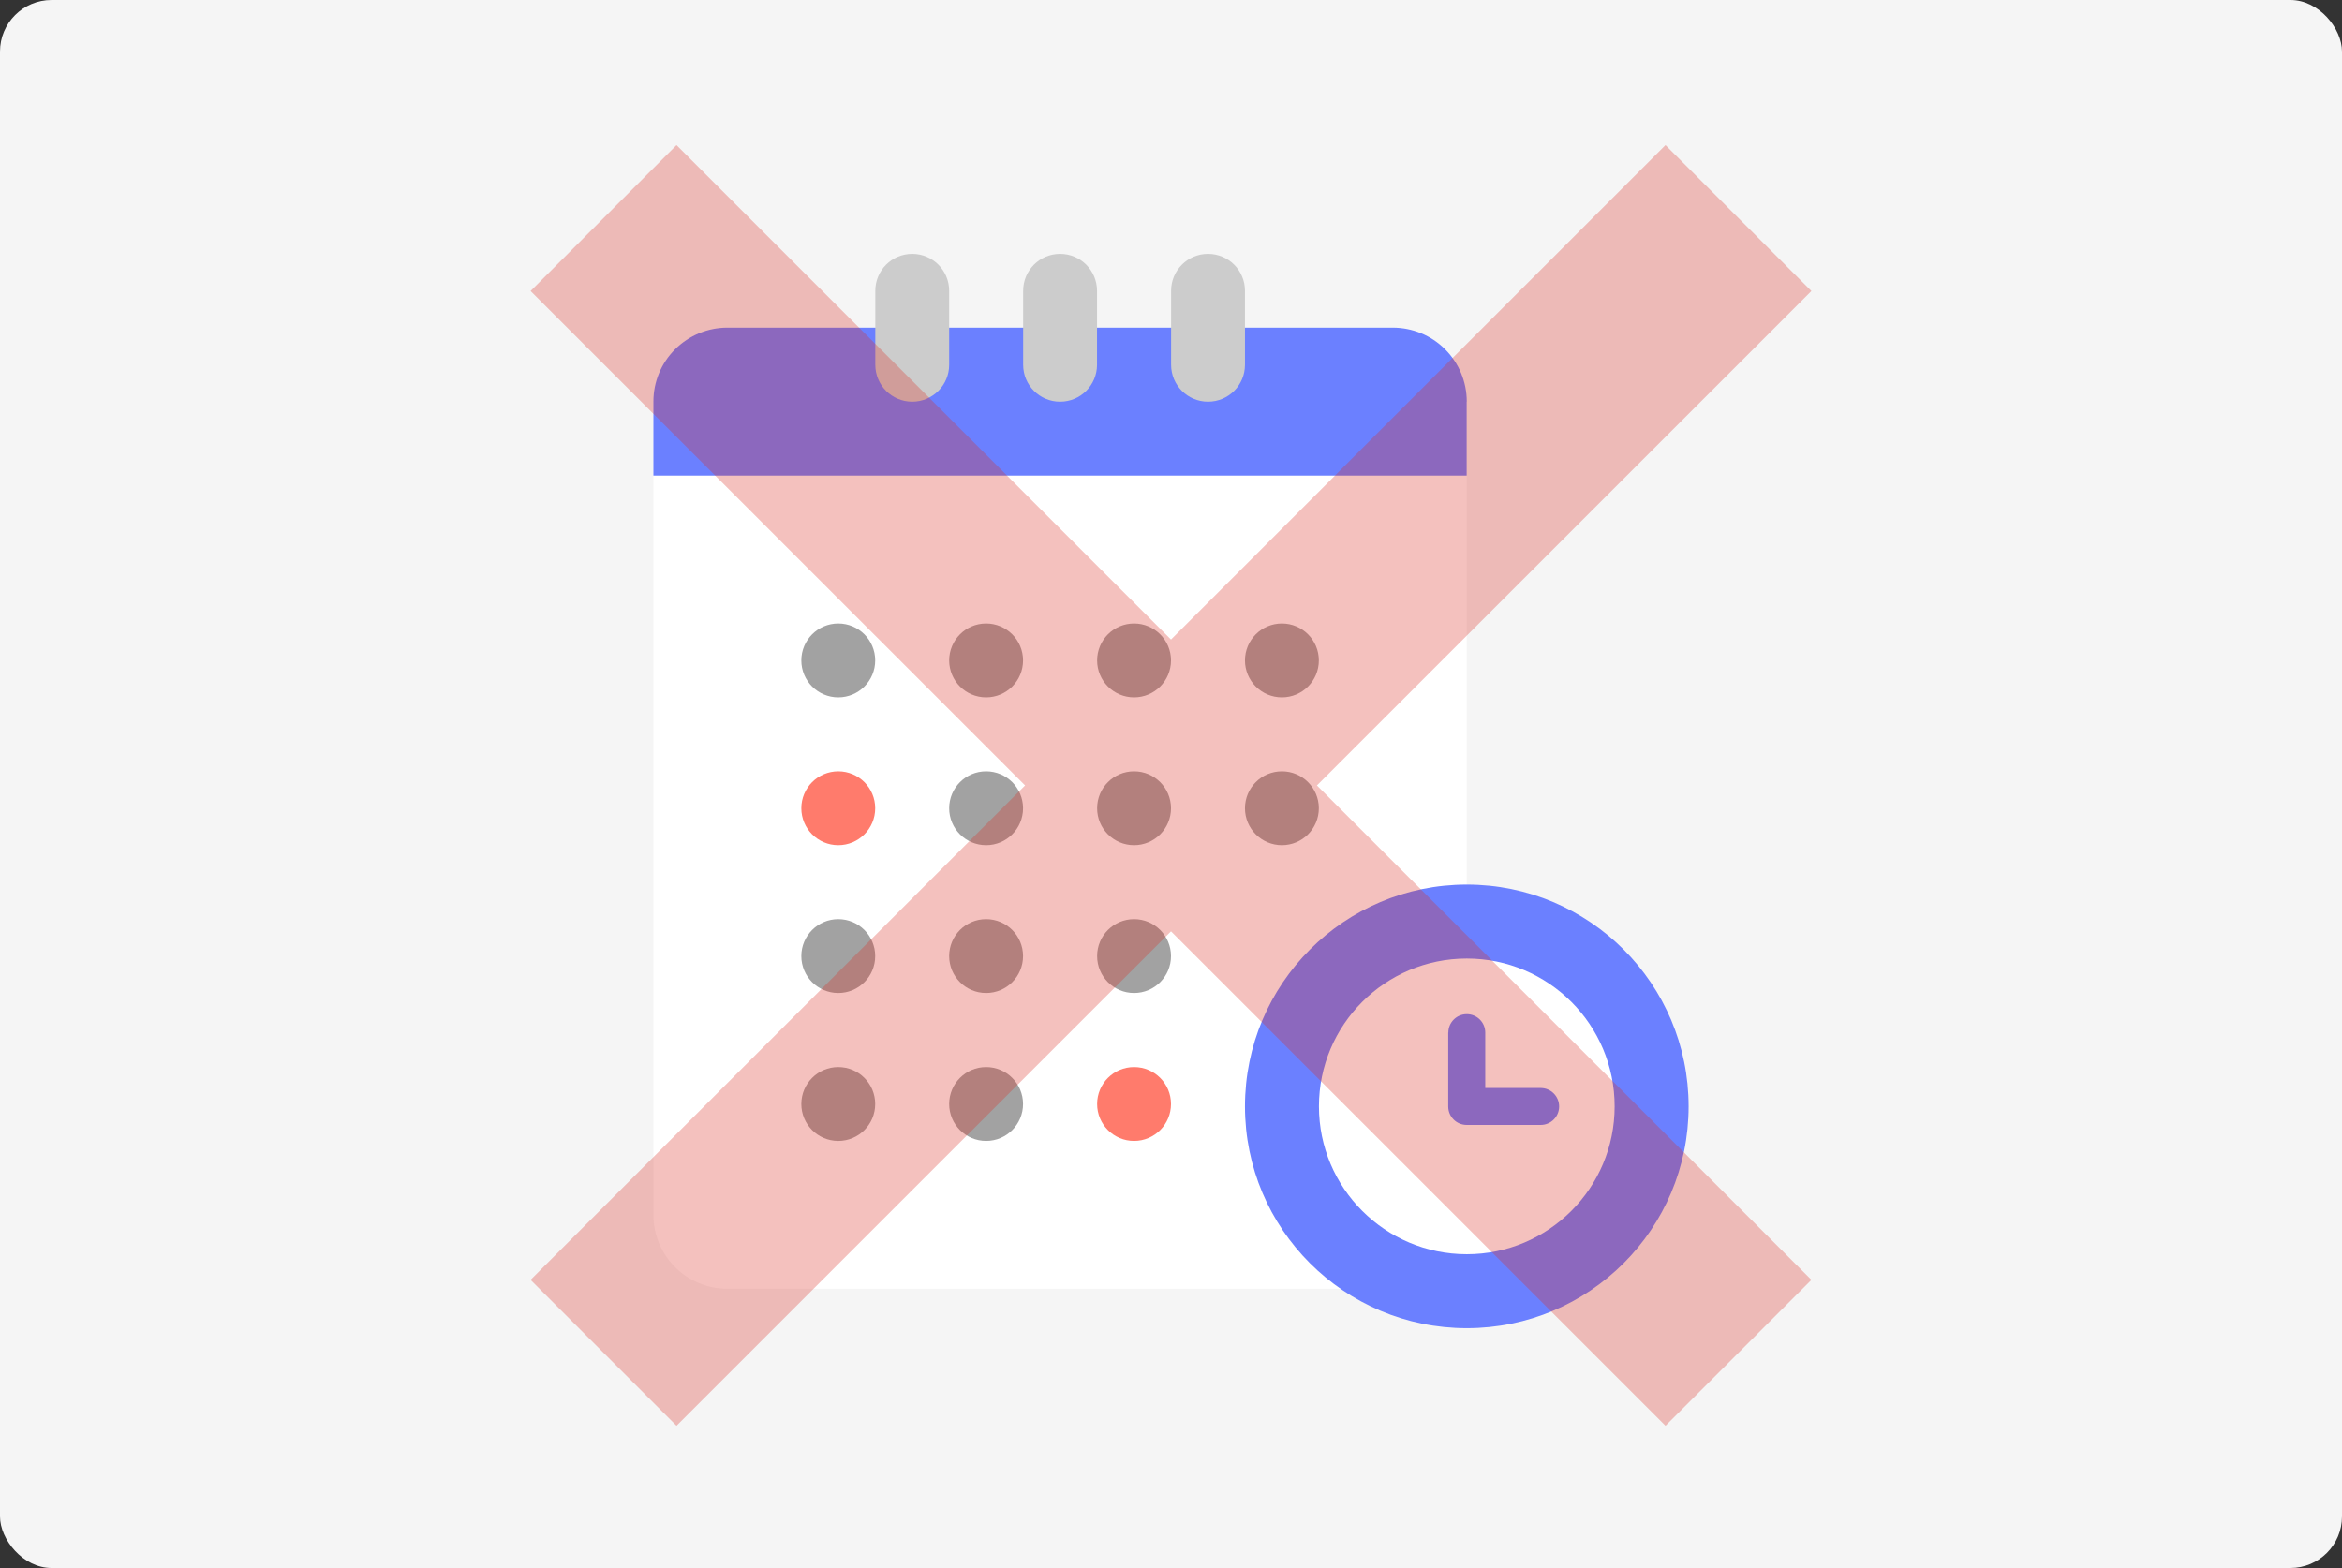
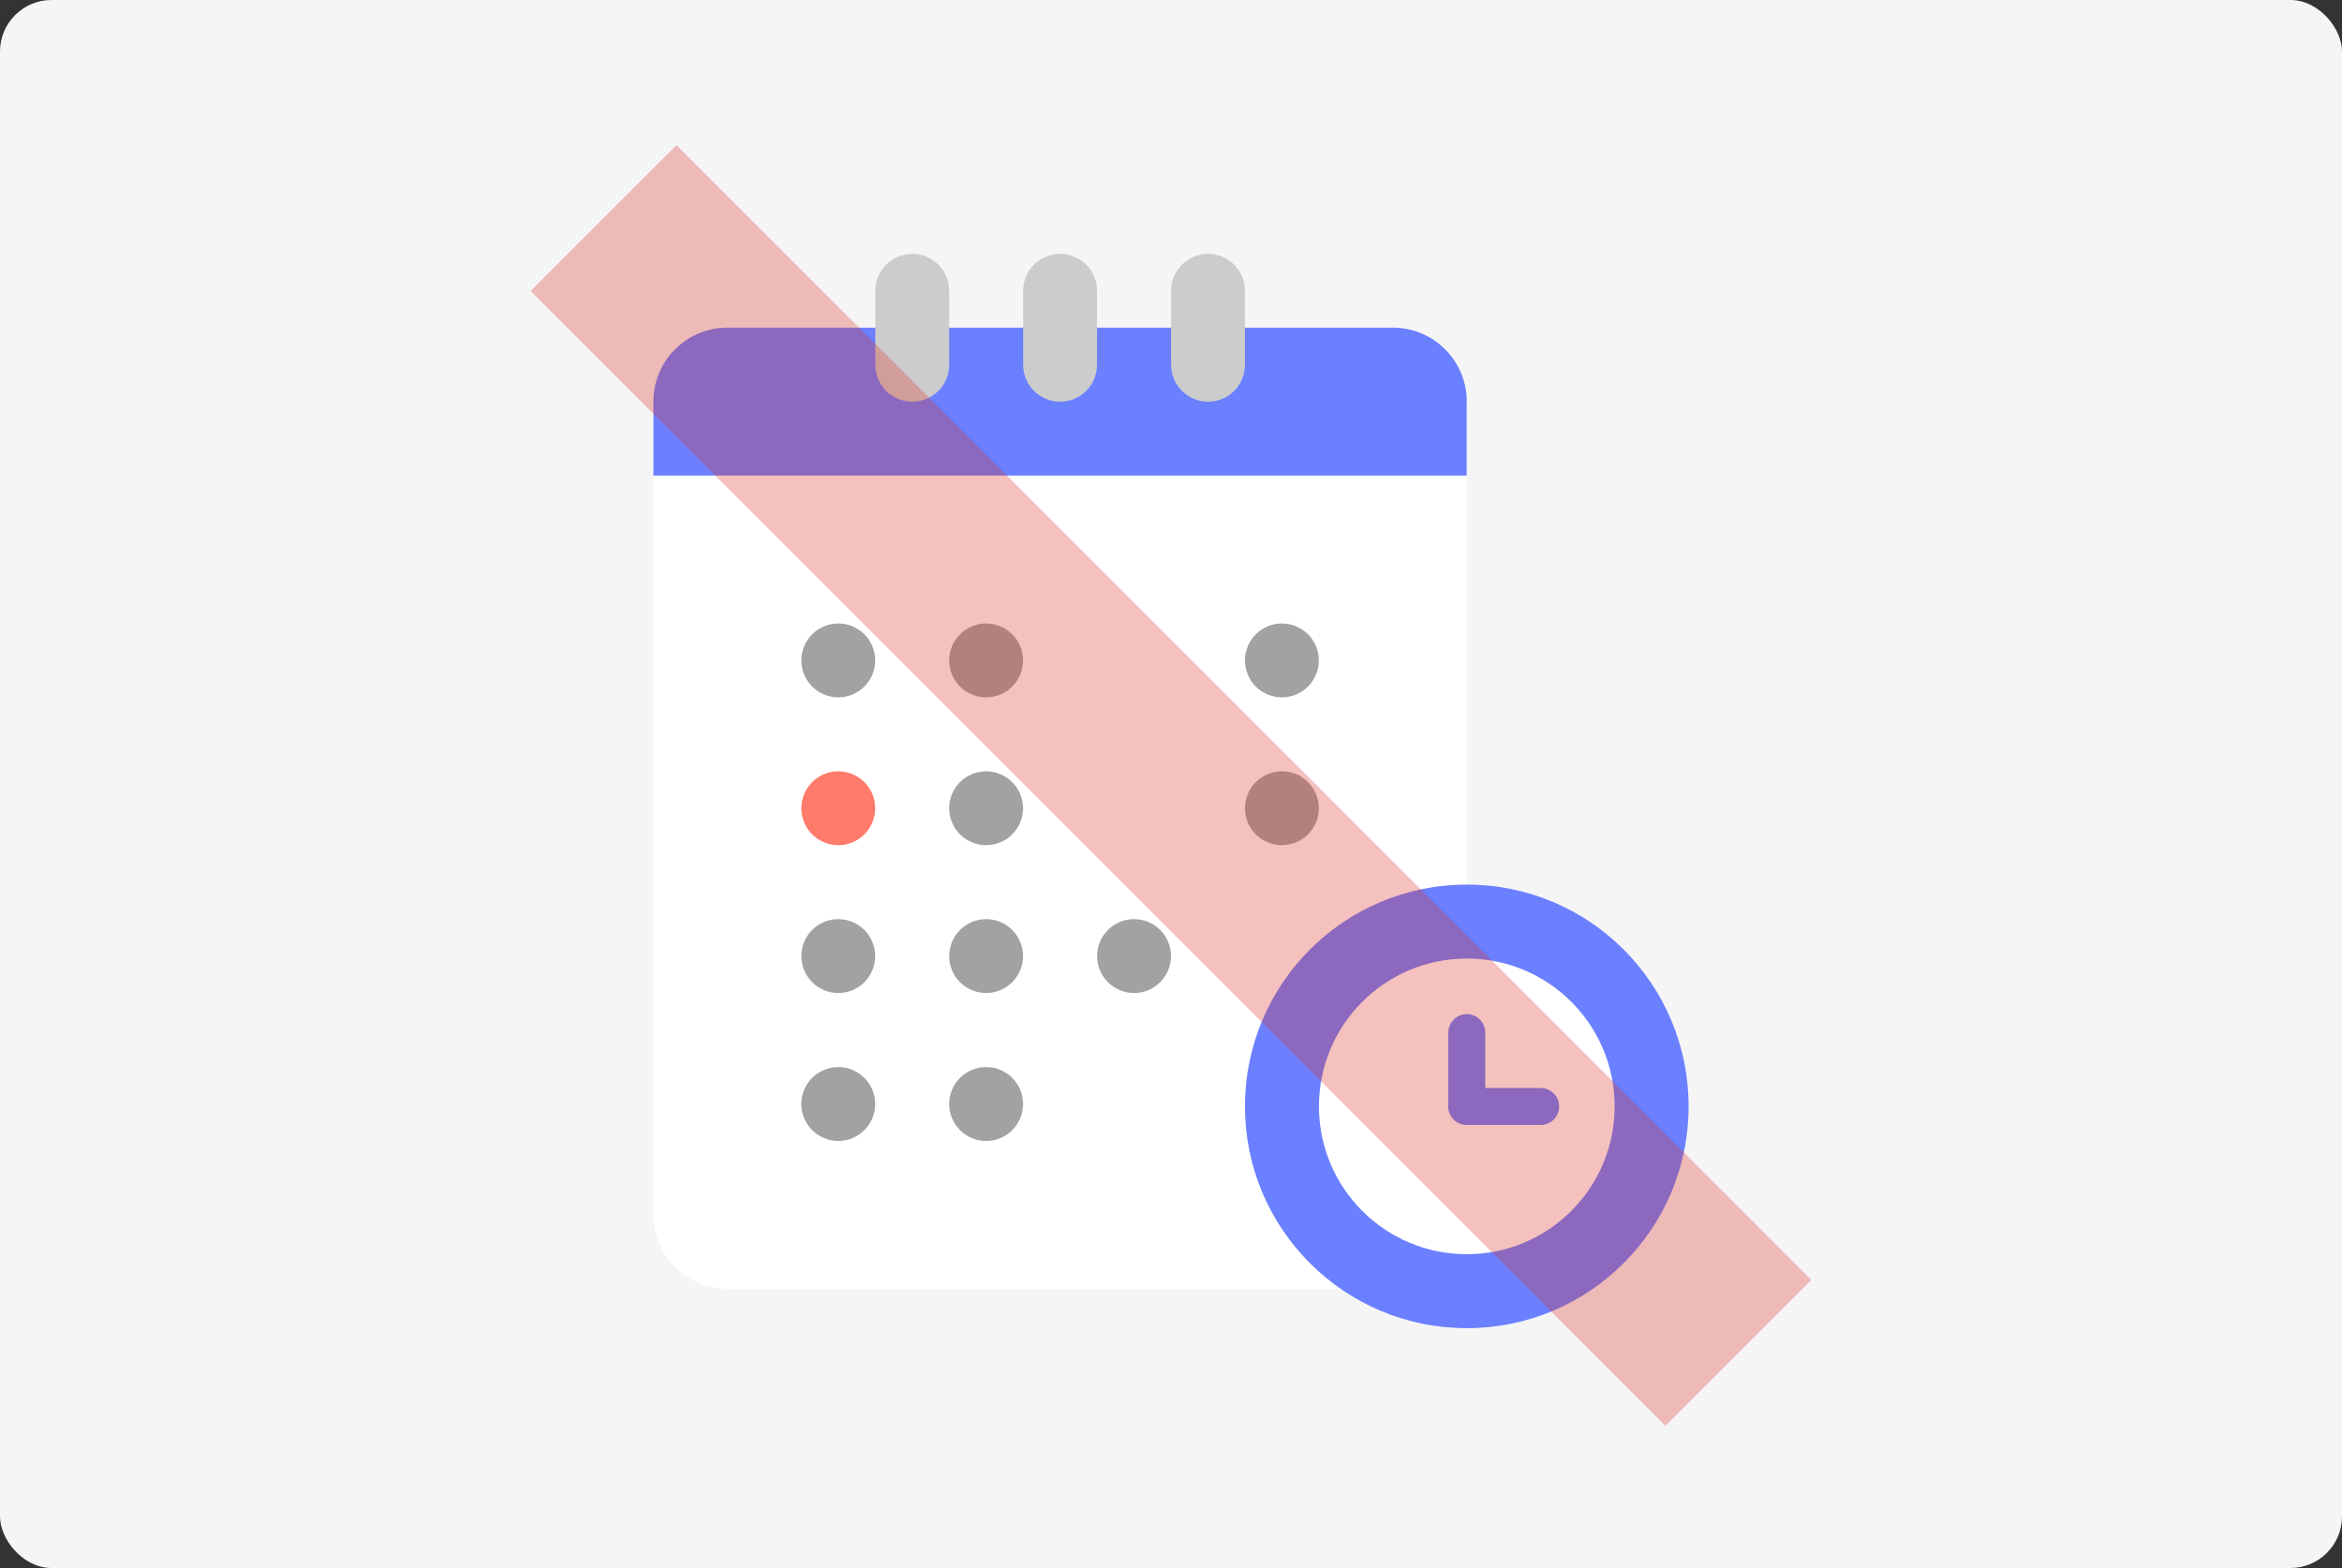
<svg xmlns="http://www.w3.org/2000/svg" id="_レイヤー_2" viewBox="0 0 22.7 15.2">
  <rect x="0" y="0" width="22.7" height="15.2" fill="#333333" stroke="none" />
  <defs>
    <style>.cls-1{fill:#f5f5f5;}.cls-2,.cls-3{fill:#fff;}.cls-4{fill:#ff7b6c;}.cls-5,.cls-6{fill:#6b80ff;}.cls-7{fill:#a2a2a2;}.cls-8{fill:none;stroke:#d92e24;stroke-miterlimit:10;stroke-width:2px;}.cls-9{opacity:.3;}.cls-10{fill:#ccc;}.cls-10,.cls-6,.cls-3{fill-rule:evenodd;}</style>
  </defs>
  <g id="design">
    <g>
      <rect class="cls-1" width="22.7" height="15.2" rx=".5" ry=".5" />
      <g id="Icon">
        <path class="cls-3" d="m14.217,3.893c0-.19-.075-.372-.21-.507-.134-.135-.317-.21-.507-.21h-6.45c-.19,0-.372.075-.507.21-.135.134-.21.317-.21.507v7.883c0,.19.075.372.21.507.134.135.317.21.507.21h6.45c.19,0,.372-.075.507-.21.135-.134.21-.317.21-.507V3.893Z" />
        <circle class="cls-5" cx="14.217" cy="10.725" r="2.15" />
        <circle class="cls-2" cx="14.217" cy="10.725" r="1.433" />
        <path class="cls-6" d="m14.037,10.009v.717c0,.099.08.179.179.179h.717c.099,0,.179-.08.179-.179s-.08-.179-.179-.179h-.537v-.537c0-.099-.08-.179-.179-.179s-.179.08-.179.179Z" />
        <path class="cls-6" d="m14.217,3.893c0-.19-.075-.372-.21-.507-.134-.135-.317-.21-.507-.21h-6.45c-.19,0-.372.075-.507.21-.135.134-.21.317-.21.507v.717h7.883v-.717Z" />
        <path class="cls-10" d="m9.2,2.819c0-.198-.16-.358-.358-.358s-.358.16-.358.358v.717c0,.198.16.358.358.358s.358-.16.358-.358v-.717Z" />
        <path class="cls-10" d="m10.633,2.819c0-.198-.16-.358-.358-.358s-.358.16-.358.358v.717c0,.198.16.358.358.358s.358-.16.358-.358v-.717Z" />
        <path class="cls-10" d="m12.067,2.819c0-.198-.16-.358-.358-.358s-.358.16-.358.358v.717c0,.198.16.358.358.358s.358-.16.358-.358v-.717Z" />
        <circle class="cls-7" cx="8.125" cy="6.402" r=".358" />
        <circle class="cls-4" cx="8.125" cy="7.835" r=".358" />
        <circle class="cls-7" cx="8.125" cy="9.268" r=".358" />
        <circle class="cls-7" cx="8.125" cy="10.702" r=".358" />
        <circle class="cls-7" cx="9.558" cy="6.402" r=".358" />
        <circle class="cls-7" cx="9.558" cy="7.835" r=".358" />
        <circle class="cls-7" cx="9.558" cy="9.268" r=".358" />
        <circle class="cls-7" cx="9.558" cy="10.702" r=".358" />
-         <circle class="cls-7" cx="10.992" cy="6.402" r=".358" />
-         <circle class="cls-7" cx="10.992" cy="7.835" r=".358" />
        <circle class="cls-7" cx="10.992" cy="9.268" r=".358" />
-         <circle class="cls-4" cx="10.992" cy="10.702" r=".358" />
        <circle class="cls-7" cx="12.425" cy="6.402" r=".358" />
        <circle class="cls-7" cx="12.425" cy="7.835" r=".358" />
      </g>
      <g class="cls-9">
        <line class="cls-8" x1="5.85" y1="2.114" x2="16.85" y2="13.114" />
-         <line class="cls-8" x1="16.85" y1="2.114" x2="5.85" y2="13.114" />
      </g>
    </g>
  </g>
</svg>